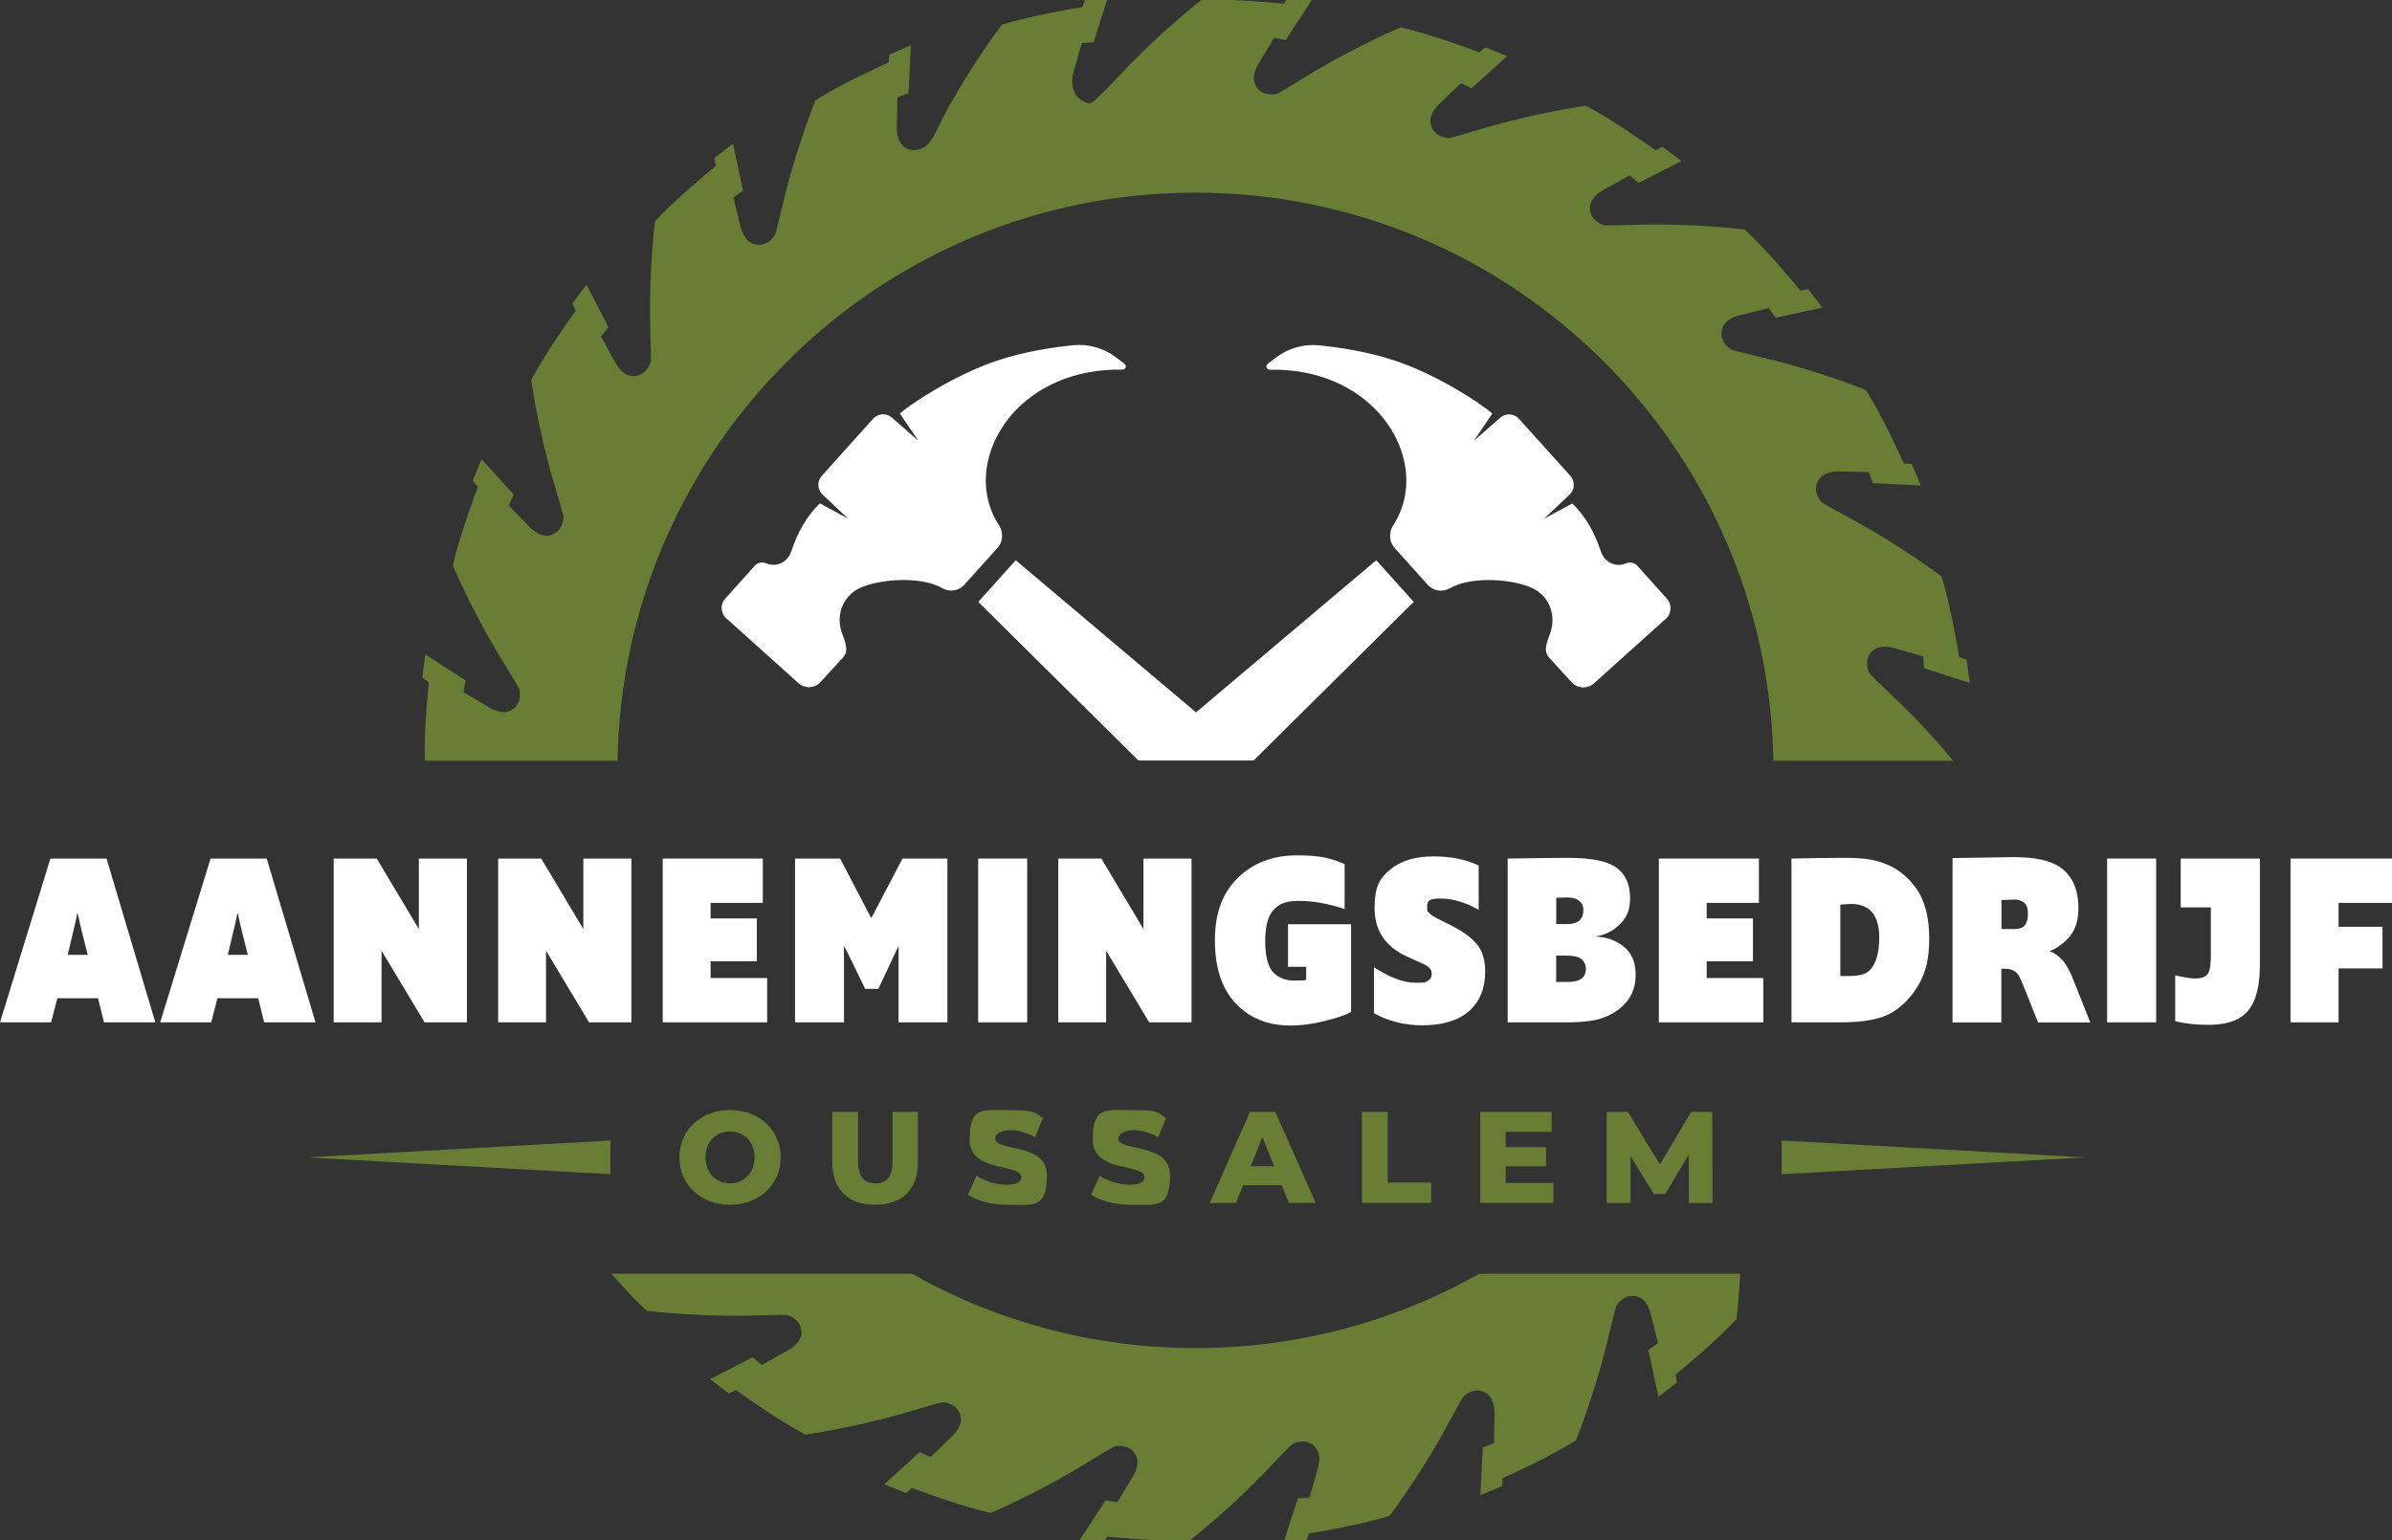
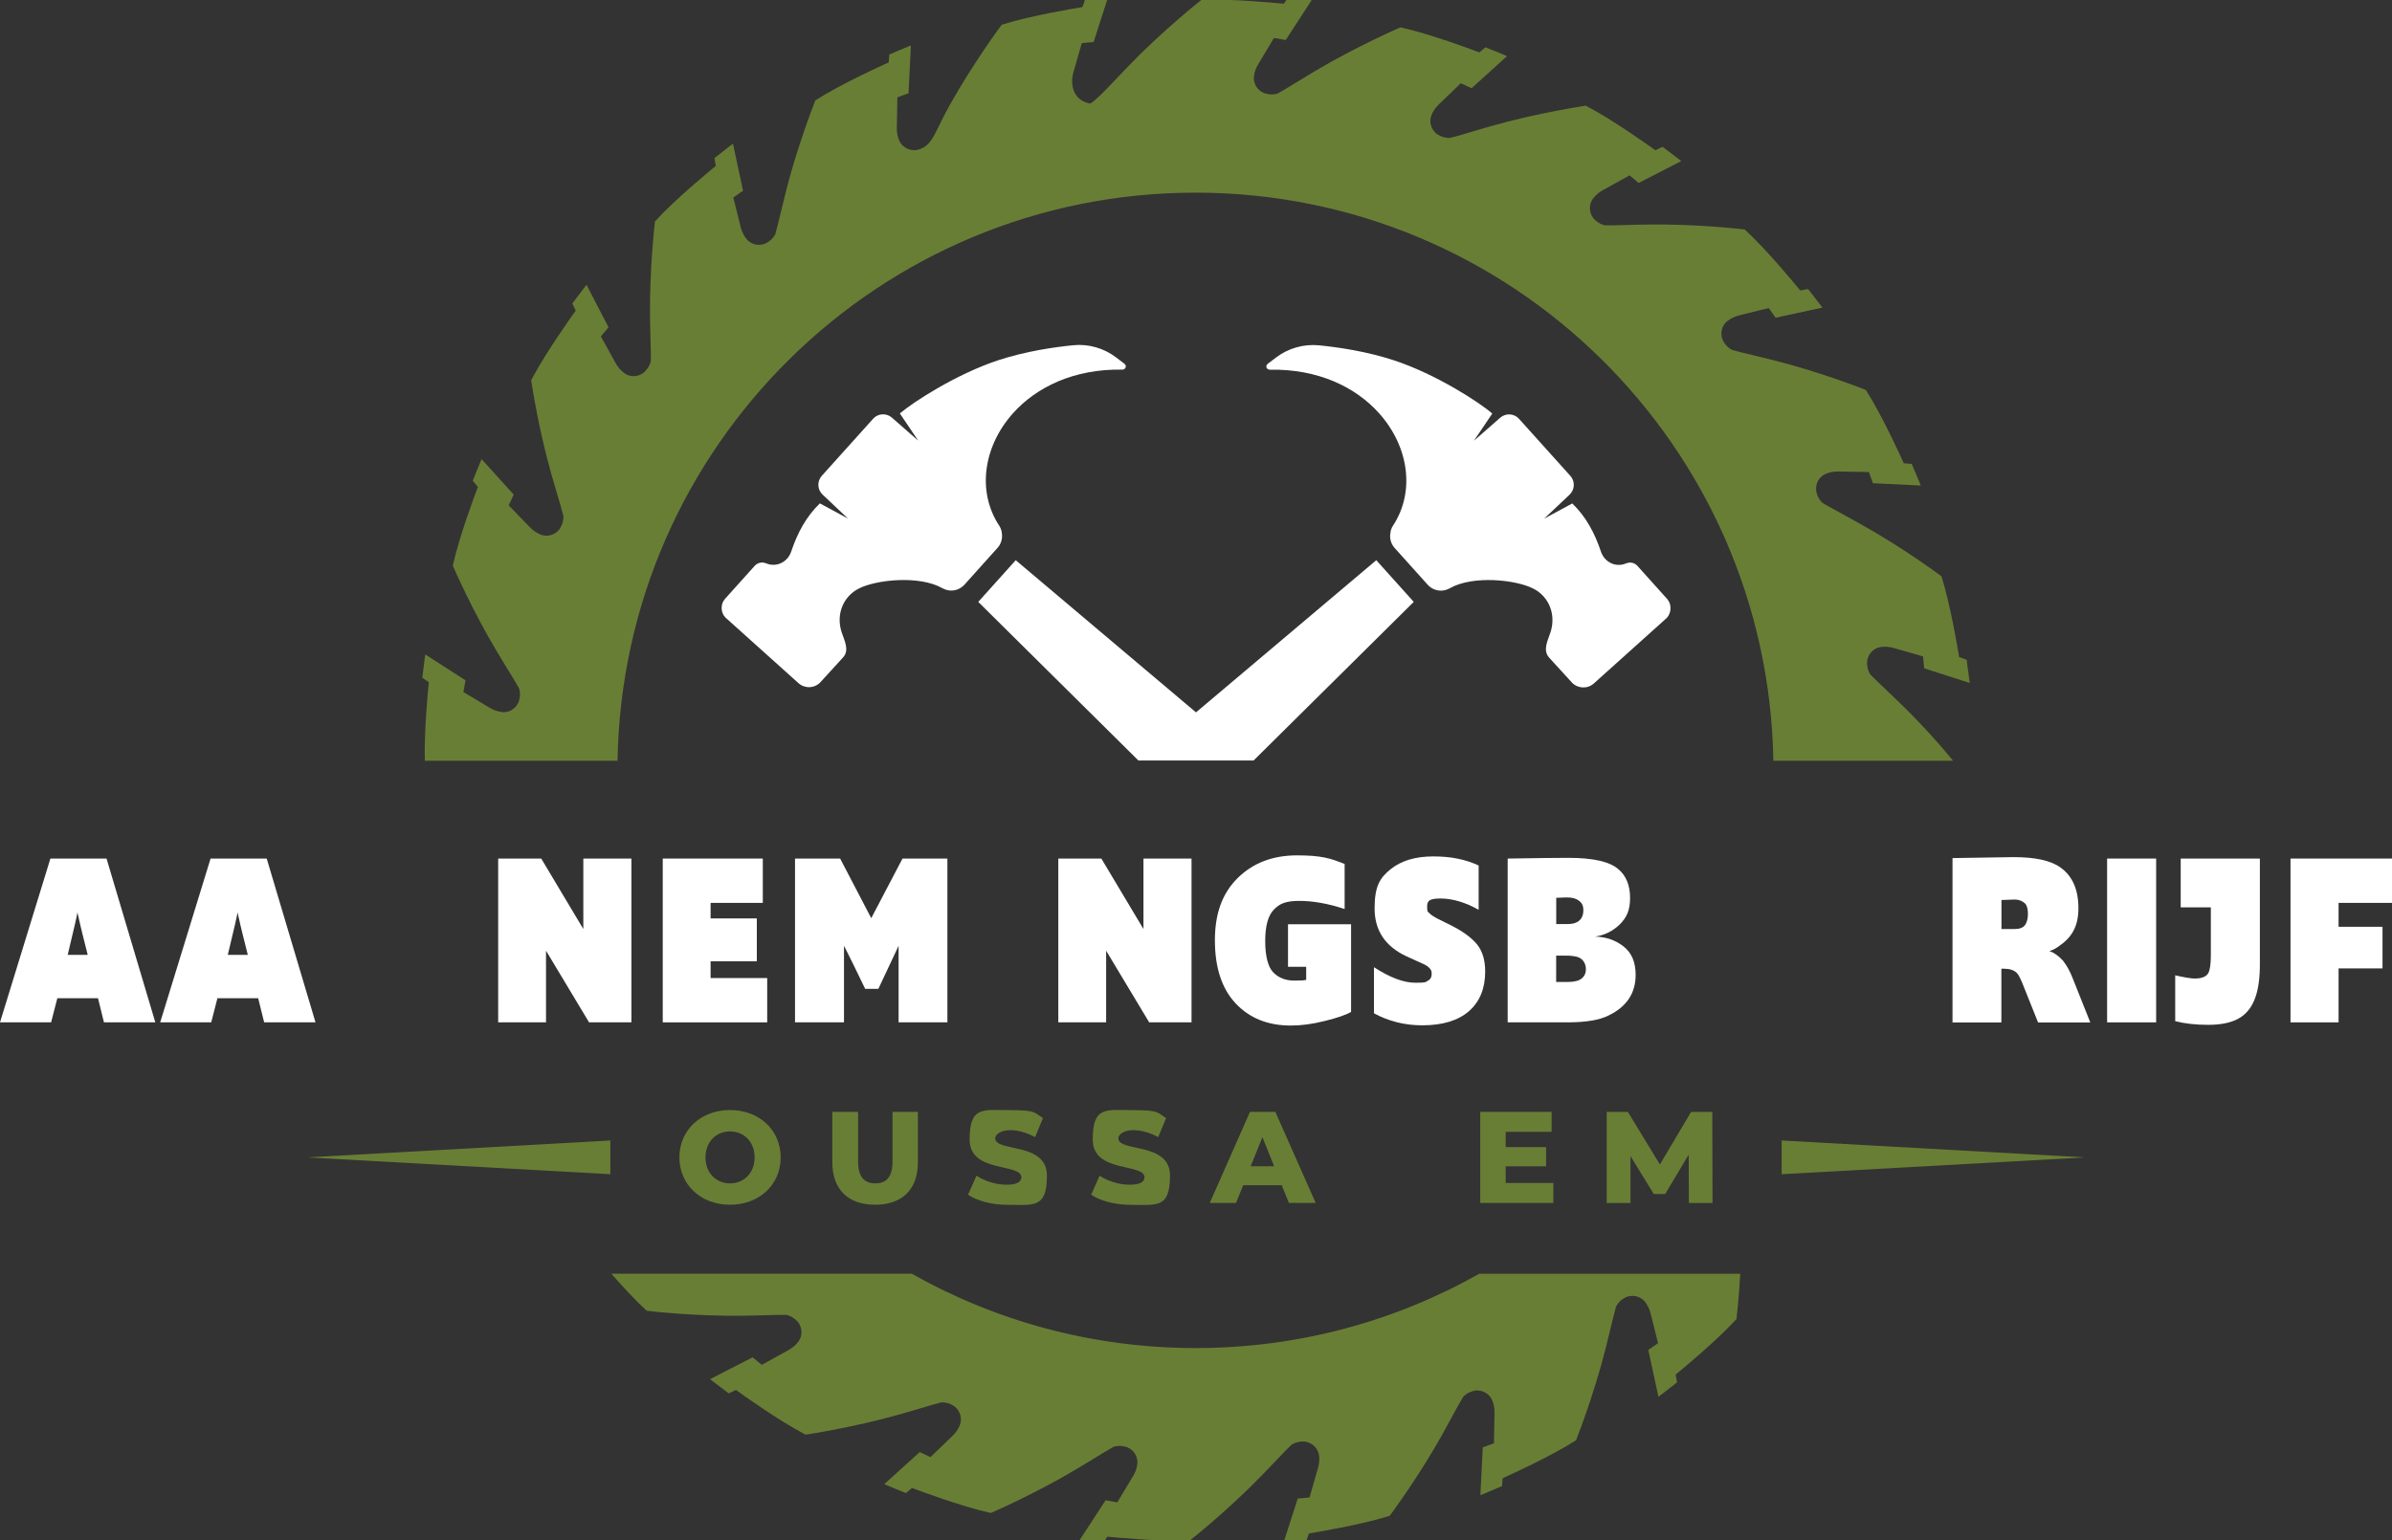
<svg xmlns="http://www.w3.org/2000/svg" id="Layer_1" viewBox="0 0 3000 1932.6">
  <rect x="0" y="0" width="3000" height="1932.6" fill="#333333" stroke="none" />
  <defs>
    <style>      .st0 {        fill: #fff;      }      .st1 {        fill: #697e35;      }    </style>
  </defs>
  <g>
    <path class="st0" d="M0,1282.6l63.2-205.5h70.4l61.2,205.5h-64.4l-7.5-30.3h-51l-7.8,30.3H0ZM84.9,1197.9h25.1c-2.3-8.9-4.5-17.6-6.6-26.3-2.1-8.6-3.7-15.2-4.6-19.6-1-4.4-1.5-6.8-1.7-7.3-.1,2.1-4.2,19.9-12.2,53.2Z" />
    <path class="st0" d="M200.9,1282.6l63.2-205.5h70.4l61.2,205.5h-64.4l-7.5-30.3h-51.1l-7.8,30.3h-64ZM285.7,1197.9h25.1c-2.3-8.9-4.5-17.6-6.6-26.3-2.1-8.6-3.7-15.2-4.6-19.6-1-4.4-1.5-6.8-1.7-7.3-.1,2.1-4.1,19.9-12.2,53.2Z" />
-     <path class="st0" d="M418.5,1282.6v-205.5h54l52.8,88.4v-88.4h60.3v205.5h-53.1l-54-89.9v89.9h-60Z" />
    <path class="st0" d="M624.8,1282.6v-205.5h54l52.8,88.4v-88.4h60.3v205.5h-53.1l-54-89.9v89.9h-60Z" />
    <path class="st0" d="M831.2,1282.6v-205.5h125.5v55.6h-65.5v19.5h58v53.8h-58v21h71v55.6h-131Z" />
    <path class="st0" d="M997.1,1282.6v-205.5h56.6l39,74.8,39.2-74.8h56.3v205.5h-61.2v-96.1l-25.4,54.1h-16.5c-6-12.4-11.1-22.9-15.4-31.7-4.3-8.8-7.2-14.6-8.7-17.5-1.4-2.9-2.3-4.5-2.5-4.9v96.1h-61.4Z" />
-     <path class="st0" d="M1226.8,1282.6v-205.5h61.5v205.5h-61.5Z" />
    <path class="st0" d="M1327.3,1282.6v-205.5h54l52.8,88.4v-88.4h60.3v205.5h-53.1l-54-89.9v89.9h-60Z" />
    <path class="st0" d="M1619,1286.6c-28.9,0-51.9-9.3-69.3-27.8-17.3-18.5-26-44.9-26-79.1s9.6-59.5,28.7-78.3,43.9-28.3,74.3-28.3,41.8,3.6,59.7,10.8v56.5c-20.6-6.8-39.5-10.2-56.9-10.2s-24.9,3.7-32,11.1-10.7,20.5-10.7,39.2,3.4,32.5,10.1,39.4,15.5,10.3,26.3,10.3,11.5-.3,15-.9v-16.4h-22.8v-53.4h79.1v110c-6.3,3.7-17.3,7.5-32.8,11.3-15.3,3.9-29.6,5.8-42.7,5.8Z" />
    <path class="st0" d="M1783.8,1286.3c-21.9,0-42.1-5-60.6-15.1v-57.8c20,13,37.3,19.5,51.9,19.5s12.3-.8,15.6-2.5c3.3-1.6,4.9-4.5,4.9-8.7s-1-5.1-2.9-7.3c-1.9-2.2-5.6-4.4-11-6.6l-17.6-8c-26.7-12.4-40.1-32.4-40.1-60.2s6.6-38.2,19.9-49,31.2-16.2,53.7-16.2,40.5,3.8,56.9,11.4v55.6c-16.9-9.5-32.9-14.2-47.9-14.2s-16.7,3.5-16.7,10.5,1,6,2.9,8c1.9,2.1,5.7,4.5,11.3,7.4l15,7.4c15.6,7.8,26.7,16,33.5,24.4,6.7,8.4,10.1,19.8,10.1,34,0,21.2-6.8,37.7-20.3,49.6-13.7,11.9-33.2,17.8-58.6,17.8Z" />
    <path class="st0" d="M1890.9,1282.6v-205.5c35.8-.6,61.2-.9,76.2-.9,31.2,0,52.1,4.8,62.9,14.5,9.6,8.2,14.4,20.2,14.4,35.8s-4.3,24.6-12.8,33.1c-8.6,8.4-18.9,13.6-31,15.4,13.9.4,25.8,4.6,35.8,12.5s15,19.7,15,35.4c0,23.1-11.3,40.1-33.8,51-11.4,5.8-28.7,8.7-51.9,8.7h-74.8ZM1951.8,1159.3h14.1c5.8,0,10.3-1.1,13.6-3.4,4.2-3.1,6.3-7.7,6.3-13.9s-1.8-9.1-5.3-11.9c-3.6-2.8-8.4-4.2-14.6-4.2s-2.9,0-6.9.2-6.4.2-7.2.2v33ZM1951.8,1231.9h14.7c4.8,0,9.1-.6,13-1.9,6.3-2.7,9.5-7.4,9.5-14.2s-3.7-13.4-11-15.4c-3.9-1-8.3-1.5-13.3-1.5h-13v33h.1Z" />
-     <path class="st0" d="M2080.5,1282.6v-205.5h125.5v55.6h-65.5v19.5h58v53.8h-58v21h71v55.6h-131Z" />
-     <path class="st0" d="M2246.8,1282.6v-205.5c24.2-.6,46.8-.9,67.5-.9s33.7,1.9,45,5.6c17.5,5.6,31.9,16.2,43.3,31.8,11.4,15.7,17,36.8,17,63.3s-4.6,43.8-13.7,59.2c-9.1,15.3-20.5,26.9-34.2,34.8-13.5,7.8-34.8,11.7-64.1,11.7h-60.8ZM2308.2,1224.5h10.1c13.5,0,22.4-2.5,26.8-7.4,7.9-8.4,11.8-22,11.8-40.8,0-28.2-11.9-42.3-35.8-42.3l-13,.9v89.6h0Z" />
    <path class="st0" d="M2448.8,1282.6v-206.1c44.8-.8,70.3-1.2,76.5-1.2,27.3,0,46.9,4.3,58.9,13,15,10.7,22.5,27.7,22.5,51s-8.4,36.9-25.1,48.2c-4,2.9-7.8,4.7-11.3,5.6,5.6,1.9,11.3,5.9,17,12,5,6.4,9.1,13.9,12.4,22.6l21.9,55h-65.5l-18.5-46.3c-3.3-8.4-6-13.7-8.1-15.8-3.7-3.5-8.9-5.3-15.9-5.3h-3.5v67.4h-61.3ZM2510.2,1165.5h16.5c6.2,0,10.5-1.6,13-4.9,2.5-3.5,3.7-8.2,3.7-14.2s-1.3-11-4-13.3c-3.5-3.1-7.7-4.6-12.7-4.6l-16.5.6v36.4Z" />
    <path class="st0" d="M2642.7,1282.6v-205.5h61.5v205.5h-61.5Z" />
    <path class="st0" d="M2769.4,1285.7c-15.4,0-29.1-1.5-41.3-4.6v-57.5c11.9,2.7,20.1,4,24.5,4,8.8,0,14.5-2.3,17-6.8,2.1-3.9,3.2-11.3,3.2-22.2v-60.3h-37.8v-61.2h99.3v131.9c0,17.9-1.9,32.1-5.8,42.6-4.2,11.9-11.1,20.6-20.6,26-9.5,5.4-22.3,8.1-38.5,8.1Z" />
    <path class="st0" d="M2872.7,1282.6v-205.5h127.3v55.6h-67v30h55.1v52.2h-55.1v67.7h-60.3Z" />
  </g>
  <g>
    <path class="st1" d="M852.1,1452c0-34.3,26.9-59.4,63.5-59.4s63.5,25.1,63.5,59.4-26.9,59.4-63.5,59.4-63.5-25.2-63.5-59.4ZM946.4,1452c0-19.7-13.5-32.6-30.8-32.6s-30.8,12.9-30.8,32.6,13.5,32.6,30.8,32.6c17.3,0,30.8-12.9,30.8-32.6Z" />
    <path class="st1" d="M1043.9,1458.2v-63.3h32.3v62.3c0,19.6,8.2,27.4,21.7,27.4s21.5-7.8,21.5-27.4v-62.3h31.8v63.3c0,34.1-19.9,53.2-53.7,53.2-33.7,0-53.6-19.1-53.6-53.2Z" />
    <path class="st1" d="M1214.1,1498.8l10.6-23.8c10.1,6.7,24.5,11.3,37.7,11.3s18.6-3.8,18.6-9.3c0-18.1-64.9-4.9-64.9-47.3s16.6-37,50.6-37,30.2,3.4,41.4,9.9l-9.9,24c-10.9-5.9-21.7-8.8-31.6-8.8s-18.4,4.6-18.4,10.3c0,17.5,64.8,4.4,64.8,46.5s-16.6,36.9-50.6,36.9c-19-.2-37.6-5.2-48.3-12.7Z" />
    <path class="st1" d="M1368.5,1498.8l10.6-23.8c10.1,6.7,24.5,11.3,37.7,11.3s18.6-3.8,18.6-9.3c0-18.1-64.9-4.9-64.9-47.3s16.6-37,50.6-37,30.2,3.4,41.4,9.9l-9.9,24c-10.9-5.9-21.7-8.8-31.6-8.8s-18.4,4.6-18.4,10.3c0,17.5,64.8,4.4,64.8,46.5s-16.6,36.9-50.6,36.9c-18.9-.2-37.5-5.2-48.3-12.7Z" />
    <path class="st1" d="M1607.5,1486.9h-48.3l-9,22.2h-32.9l50.4-114.2h31.8l50.6,114.2h-33.6l-9-22.2ZM1598,1463.1l-14.7-36.5-14.7,36.5h29.4Z" />
-     <path class="st1" d="M1708.1,1394.9h32.3v88.6h54.5v25.6h-86.8v-114.2Z" />
    <path class="st1" d="M1948.2,1484.1v25h-91.7v-114.2h89.5v25h-57.6v19.2h50.7v24.1h-50.7v20.9h59.8Z" />
    <path class="st1" d="M2118.2,1509.1l-.3-60.5-29.4,49.3h-14.4l-29.2-47.6v58.9h-29.8v-114.2h26.6l40.1,65.9,39.1-65.9h26.6l.3,114.2h-29.6Z" />
  </g>
  <path class="st1" d="M1855.4,1597.9c-105.1,59.4-226.6,93.3-355.9,93.3s-250.8-33.9-356-93.3h-376.8c13.3,15.2,29.6,32.9,43.6,45.8l.9.8h1.1c.6.2,58.2,7,120,6.1,10.5-.1,19.5-.4,27.4-.6,11.2-.3,19.8-.5,26.8-.4,5.4,1.3,9.9,4,14.4,9,6.3,8.5,4.9,18.3.7,24.1-3.2,4.4-7.4,8.1-12.6,11l-33.6,18.6-11.5-9.5-53.3,27.4,4.3,3.4c5.5,4.3,11.4,8.7,17.4,13.2l1.7,1.3,9-4.3c9.2,6.6,53.9,38.5,86.2,55.4l1,.5h1.1c.6-.2,58-8.5,117.4-25.4,10.1-2.8,18.7-5.4,26.4-7.7,10.7-3.2,19-5.7,25.8-7.3,5.5-.1,10.6,1.3,16.2,5,8.3,6.7,9.4,16.4,6.9,23.1-.3.7-.5,1.3-.8,1.9-2,4.4-4.8,8.4-8.5,12l-27.7,26.7-13.5-6.3-44.5,40.3,5.1,2.1c6.4,2.7,13.2,5.5,20.2,8.2l1.9.8,7.6-6.4c10.6,4,62.1,23.2,97.6,31.1l1.1.3,1-.4c.6-.2,53.9-23.2,106.9-54.8,9-5.4,16.7-10.1,23.4-14.2,9.6-5.8,16.9-10.4,23-13.7,5.4-1.6,10.6-1.5,17,.6,9.7,4.2,13.3,13.3,12.7,20.4-.5,5.4-2.3,10.7-5.4,15.8l-19.8,33-14.7-2.6-32.6,50.1,5.4.7c6.9,1,14.2,1.9,21.7,2.7l2.1.3,5.7-8.2c11.2,1.1,66,6.4,102.4,4.8h1.1c0-.1.9-.8.9-.8.4-.3,46-36.3,89-80.6,7.3-7.5,13.5-14,19-19.8,7.7-8.1,13.7-14.4,18.7-19.1,4.8-2.9,9.9-4.2,16.6-3.8,9.7,1.5,15.5,8.3,17.2,14.9,0,.6.3,1.1.4,1.6h0c.3,2,.5,4.1.4,6.1,0,1.4,0,2.8-.3,4.2-.2,2.1-.7,4.2-1.3,6.4l-10.6,37-14.8,1.3-18.4,57.2,5.4-.7c6.9-.9,14.2-1.9,21.6-3l2.1-.3,3.4-9.4c10.8-1.8,62-10.4,96.8-20.8,1.1-.3,2.2-.7,3.3-1l1.1-.3.7-.9s.2-.2.4-.6c.3-.4.7-.9,1.2-1.6.5-.7,1.1-1.6,1.9-2.6,9.6-13.3,37.2-52.3,61.6-96,5.1-9.2,9.4-17.1,13.2-24.1,5.3-9.8,9.5-17.4,13.1-23.4,3.8-4,8.4-6.6,14.9-8,10.6-1.1,18.3,4.9,21.2,11.4,2.3,5,3.4,10.5,3.3,16.4l-.7,38.4-14,5.1-3,60,5.1-2.1c6.4-2.6,13.2-5.5,20.1-8.5l1.9-.8.8-9.9c10.3-4.6,60.4-27.5,91.1-47l.9-.6.4-1.1c.3-.5,21.7-54.5,36.8-114.3,2.6-10.2,4.7-18.9,6.5-26.6,2.7-10.9,4.7-19.3,6.6-26,2.7-4.9,6.4-8.6,12.4-11.6,9.9-3.9,18.9,0,23.5,5.5,3.4,4.2,5.9,9.2,7.4,15l9.3,37.3-12.2,8.5,12.7,58.7,4.4-3.3c5.5-4.2,11.3-8.7,17.2-13.4l1.7-1.3-1.8-9.8c8.8-7.2,51.2-42.2,75.7-69l.8-.8v-1.1c.1-.3,2.8-23.3,4.6-55.6h-327.2ZM2384.5,883.6c-7.5-7.3-14-13.5-19.8-19-8.1-7.7-14.4-13.6-19.2-18.7-2.9-4.8-4.2-9.8-3.8-16.5,1.4-9.7,8.2-15.5,14.9-17.2.5,0,1-.3,1.6-.4,5.4-.9,11-.5,16.7,1.1l37,10.6,1.3,14.9,57.2,18.4-.7-5.4c-.6-5.2-1.4-10.6-2.2-16.1-.3-1.8-.5-3.7-.7-5.5l-.3-2.1-9.4-3.4c-1.8-11.1-10.9-65.4-21.8-100.1l-.3-1.1-.9-.7c-.4-.4-46.9-35.1-100.9-65.1-9.2-5.2-17.1-9.4-24-13.3-9.8-5.3-17.4-9.4-23.4-13-4.1-3.8-6.7-8.4-8-15-1.2-10.6,4.8-18.3,11.3-21.2,5-2.3,10.5-3.4,16.4-3.3l38.4.7,5.1,14,60,2.9-2.1-5.1c-2.6-6.5-5.5-13.2-8.5-20.1l-.8-1.9-9.9-.8c-4.7-10.4-27.5-60.4-47-91l-.6-1-1-.4c-.6-.2-54.5-21.7-114.3-36.8-10.2-2.6-18.9-4.6-26.7-6.5-10.9-2.6-19.3-4.6-26-6.6-4.9-2.7-8.6-6.4-11.6-12.4-3.9-9.9,0-18.9,5.5-23.4,4.2-3.4,9.2-5.9,15-7.4l37.3-9.3,8.6,12.2,58.7-12.7-3.3-4.4c-4.2-5.5-8.7-11.3-13.4-17.3l-1.3-1.6-9.8,1.8c-7.1-8.8-42.1-51.2-68.9-75.8l-.9-.8h-1.1c-.6-.2-58.2-7-120-6.1-10.5,0-19.5.4-27.4.6-11.2.3-19.9.5-26.8.4-5.4-1.3-9.9-4-14.4-9-6.3-8.5-4.9-18.3-.7-24.1,3.2-4.4,7.4-8.1,12.6-11l33.6-18.6,11.4,9.5,53.4-27.4-4.3-3.4c-5.5-4.3-11.2-8.6-17.4-13.2l-1.7-1.3-9,4.3c-9.2-6.6-54-38.5-86.2-55.3l-1-.5h-1.1c-.6.2-58,8.5-117.4,25.4-10.1,2.8-18.8,5.4-26.4,7.7-10.7,3.2-19,5.7-25.8,7.3-5.6,0-10.6-1.3-16.3-5-8.3-6.7-9.5-16.4-6.9-23.1,1.9-5.1,5.1-9.7,9.3-13.9l27.7-26.7,13.5,6.3,44.5-40.3-5-2.1c-6.4-2.7-13.2-5.5-20.2-8.2l-1.9-.8-7.6,6.4c-10.6-4-62.1-23.2-97.6-31.1l-1.1-.3-1.1.4c-.5.2-53.8,23.2-106.9,54.8-9,5.4-16.6,10.1-23.4,14.2-9.6,5.8-17,10.4-23,13.7-5.4,1.6-10.6,1.5-17-.6-9.7-4.2-13.4-13.3-12.7-20.4.5-5.4,2.3-10.7,5.4-15.8l19.8-33,14.7,2.6L1645,.3l-5.4-.8c-6.9-.9-14.2-1.8-21.7-2.7l-2.1-.3-5.7,8.2c-11.2-1.1-65.9-6.4-102.3-4.8h-1.1c0,0-.9.8-.9.8-.4.3-46,36.3-89,80.6-7.3,7.5-13.5,14-18.9,19.8-14.6,15.3-23,24.1-30.4,28.8-2.2-.3-4.3-.9-6.2-1.6-9-3.5-14.5-10.4-16.2-20.7-.9-5.4-.5-11,1.1-16.7l10.6-36.9,14.8-1.3,18.4-57.2-5.4.7c-6.9.9-14.2,1.9-21.6,3l-2.1.3-3.3,9.4c-11.2,1.8-65.4,10.9-100.1,21.8l-1.1.3-.7.9c-.4.5-35,47-65.1,100.9-5.1,9.1-8.8,16.8-12.2,23.7-9.3,19-14,28.6-29.1,31.8-10.5,1.1-18.3-4.9-21.2-11.4-2.3-5-3.4-10.5-3.3-16.4l.7-38.4,14-5.1,2.9-60-5,2.1c-6.4,2.6-13.2,5.4-20.1,8.5l-1.9.8-.8,9.9c-10.3,4.6-60.4,27.5-91,47l-1,.6-.4,1.1c0,0-2.2,5.5-5.6,14.7-7.4,20.1-20.8,58.5-31.2,99.7v.2c-2.6,10.1-4.7,18.8-6.5,26.4-2.6,10.9-4.6,19.3-6.6,26-2.7,4.9-6.4,8.6-12.4,11.6-9.9,3.9-18.9,0-23.5-5.5-3.4-4.2-5.9-9.2-7.4-15l-9.3-37.3,12.2-8.5-12.6-59-4.4,3.3c-5.5,4.2-11.3,8.7-17.2,13.4l-1.7,1.3,1.8,9.8c-8.8,7.2-51.2,42.2-75.7,69l-.8.8v1.1c0,.6-6.9,58.2-6,120,0,10.5.4,19.5.6,27.4.3,11.2.5,19.9.4,26.8-1.4,5.4-4.1,9.9-9,14.4-8.6,6.3-18.3,4.9-24.1.7-4.4-3.2-8.1-7.4-11-12.6l-18.6-33.7,9.6-11.4-27.6-53.3-3.3,4.3c-4.3,5.5-8.7,11.4-13.2,17.4l-1.3,1.7,4.3,9c-6.4,8.9-36.5,51.2-53.7,83.2-.6,1-1.1,2.1-1.6,3.1l-.5,1v1.1c0,0,.2.3.2.8,1,7,9.4,61,25.2,116.6,2.9,10.2,5.4,18.8,7.7,26.4,3.2,10.7,5.7,19,7.3,25.8,0,5.6-1.3,10.6-5,16.3-6.6,8.2-16.4,9.4-23.1,6.9-5.1-1.9-9.7-5.1-13.9-9.3l-26.7-27.6,6.3-13.5-40.3-44.5-2.1,5.1c-2.7,6.4-5.5,13.2-8.2,20.2l-.8,1.9,6.5,7.6c-4,10.6-23.3,62.1-31.2,97.6l-.3,1.1.4,1c.3.6,23.2,53.9,54.9,106.9,5.4,9,10.1,16.7,14.2,23.4,5.8,9.5,10.4,16.9,13.7,23,1.6,5.3,1.5,10.6-.6,16.9-4.3,9.8-13.3,13.4-20.5,12.7-5.4-.6-10.7-2.4-15.8-5.4l-33-19.8,2.6-14.7-50.5-32.5-.7,5.4c-.9,6.9-1.8,14.2-2.7,21.7l-.3,2.1,8.2,5.7c-1.1,10.8-6,62.3-5,98.5h241.7c6.5-394.7,328.5-712.7,724.8-712.7s718.3,318,724.8,712.7h225.5c-14.4-17.6-38.2-44.7-65.1-70.8Z" />
  <g>
    <polygon class="st0" points="1773.1 755.1 1572.2 954.1 1427.8 954.1 1226.9 755.1 1273.9 702.8 1500 893.7 1726.1 702.8 1773.1 755.1" />
    <path class="st0" d="M1055.5,792.9c-7.2-22.3,2.1-44.6,21.5-54.5,22.1-11.3,76-16.8,104.7-.6,2.9,1.6,6.1,2.7,9.4,3,7,.6,13.8-2.1,18.5-7.3l41.5-46.2c4.6-5.1,6.6-12.2,5.3-19v-.8c-.6-2.8-1.6-5.6-3.2-8-28.4-43.2-19.6-100,17.5-141.3,29.3-32.6,76.4-55.6,136.8-54.5,4.2,0,6.1-4.7,2.8-7.3l-10.5-8c-15.2-11.6-34.6-17.2-53.6-15.3-24.3,2.4-59.6,7.5-94.1,18.8-52,17.1-106.5,52.2-123.5,66.8l23,34.1-31.3-27.4-1.7-1.5c-6.9-6-17.4-5.4-23.5,1.4l-64.4,71.6c-6.1,6.8-5.7,17.3,1,23.6l31.9,30.1-35.3-19.1c-17.2,16.5-28.2,37.2-36,60.5-4.4,13-18,19.8-30.4,15.1-.3,0-.6-.2-.8-.3-5.1-2.1-10.8-1.1-14.5,3l-37.3,41.5c-5.8,6.5-5.6,16.9.4,23.3l91.7,82.4c8,7.2,20.4,6.7,27.7-1.3,12.2-13.2,28.4-31.1,28.4-31.1,8.2-9.1,1.4-21.2-2-31.7Z" />
    <path class="st0" d="M2090.9,751.4l-37.3-41.5c-3.7-4.1-9.4-5.2-14.5-3-.3,0-.6.2-.8.3-12.4,4.7-26-2.1-30.4-15.1-7.8-23.3-18.8-44-36-60.5l-35.3,19.1,31.9-30.1c6.7-6.3,7.1-16.9,1-23.6l-64.4-71.6c-6.1-6.8-16.6-7.4-23.5-1.4l-1.7,1.5-31.3,27.4,23-34.1c-17-14.7-71.5-49.8-123.5-66.8-34.5-11.3-69.8-16.4-94.1-18.8-19-1.8-38.4,3.7-53.6,15.3l-10.5,8c-3.3,2.6-1.5,7.3,2.8,7.3,60.4-1.1,107.5,21.8,136.8,54.5,37.1,41.3,45.9,98.1,17.5,141.3-1.6,2.4-2.6,5.2-3.1,8v.8c-1.4,6.8.6,13.8,5.2,19l41.5,46.2c4.7,5.2,11.5,7.9,18.5,7.3,3.3-.3,6.5-1.4,9.4-3,28.7-16.3,82.6-10.8,104.7.6,19.4,9.9,28.6,32.2,21.5,54.5-3.4,10.5-10.2,22.6-1.8,32,0,0,16.2,17.8,28.4,31.1,7.3,7.9,19.7,8.5,27.7,1.3l91.7-82.4c5.8-6.7,6-17.1.2-23.6Z" />
  </g>
  <g>
    <polygon class="st1" points="765.5 1473.1 765.5 1430.8 385.2 1452 765.5 1473.1" />
    <polygon class="st1" points="2234.5 1473.1 2614.8 1452 2234.5 1430.8 2234.5 1473.1" />
  </g>
</svg>